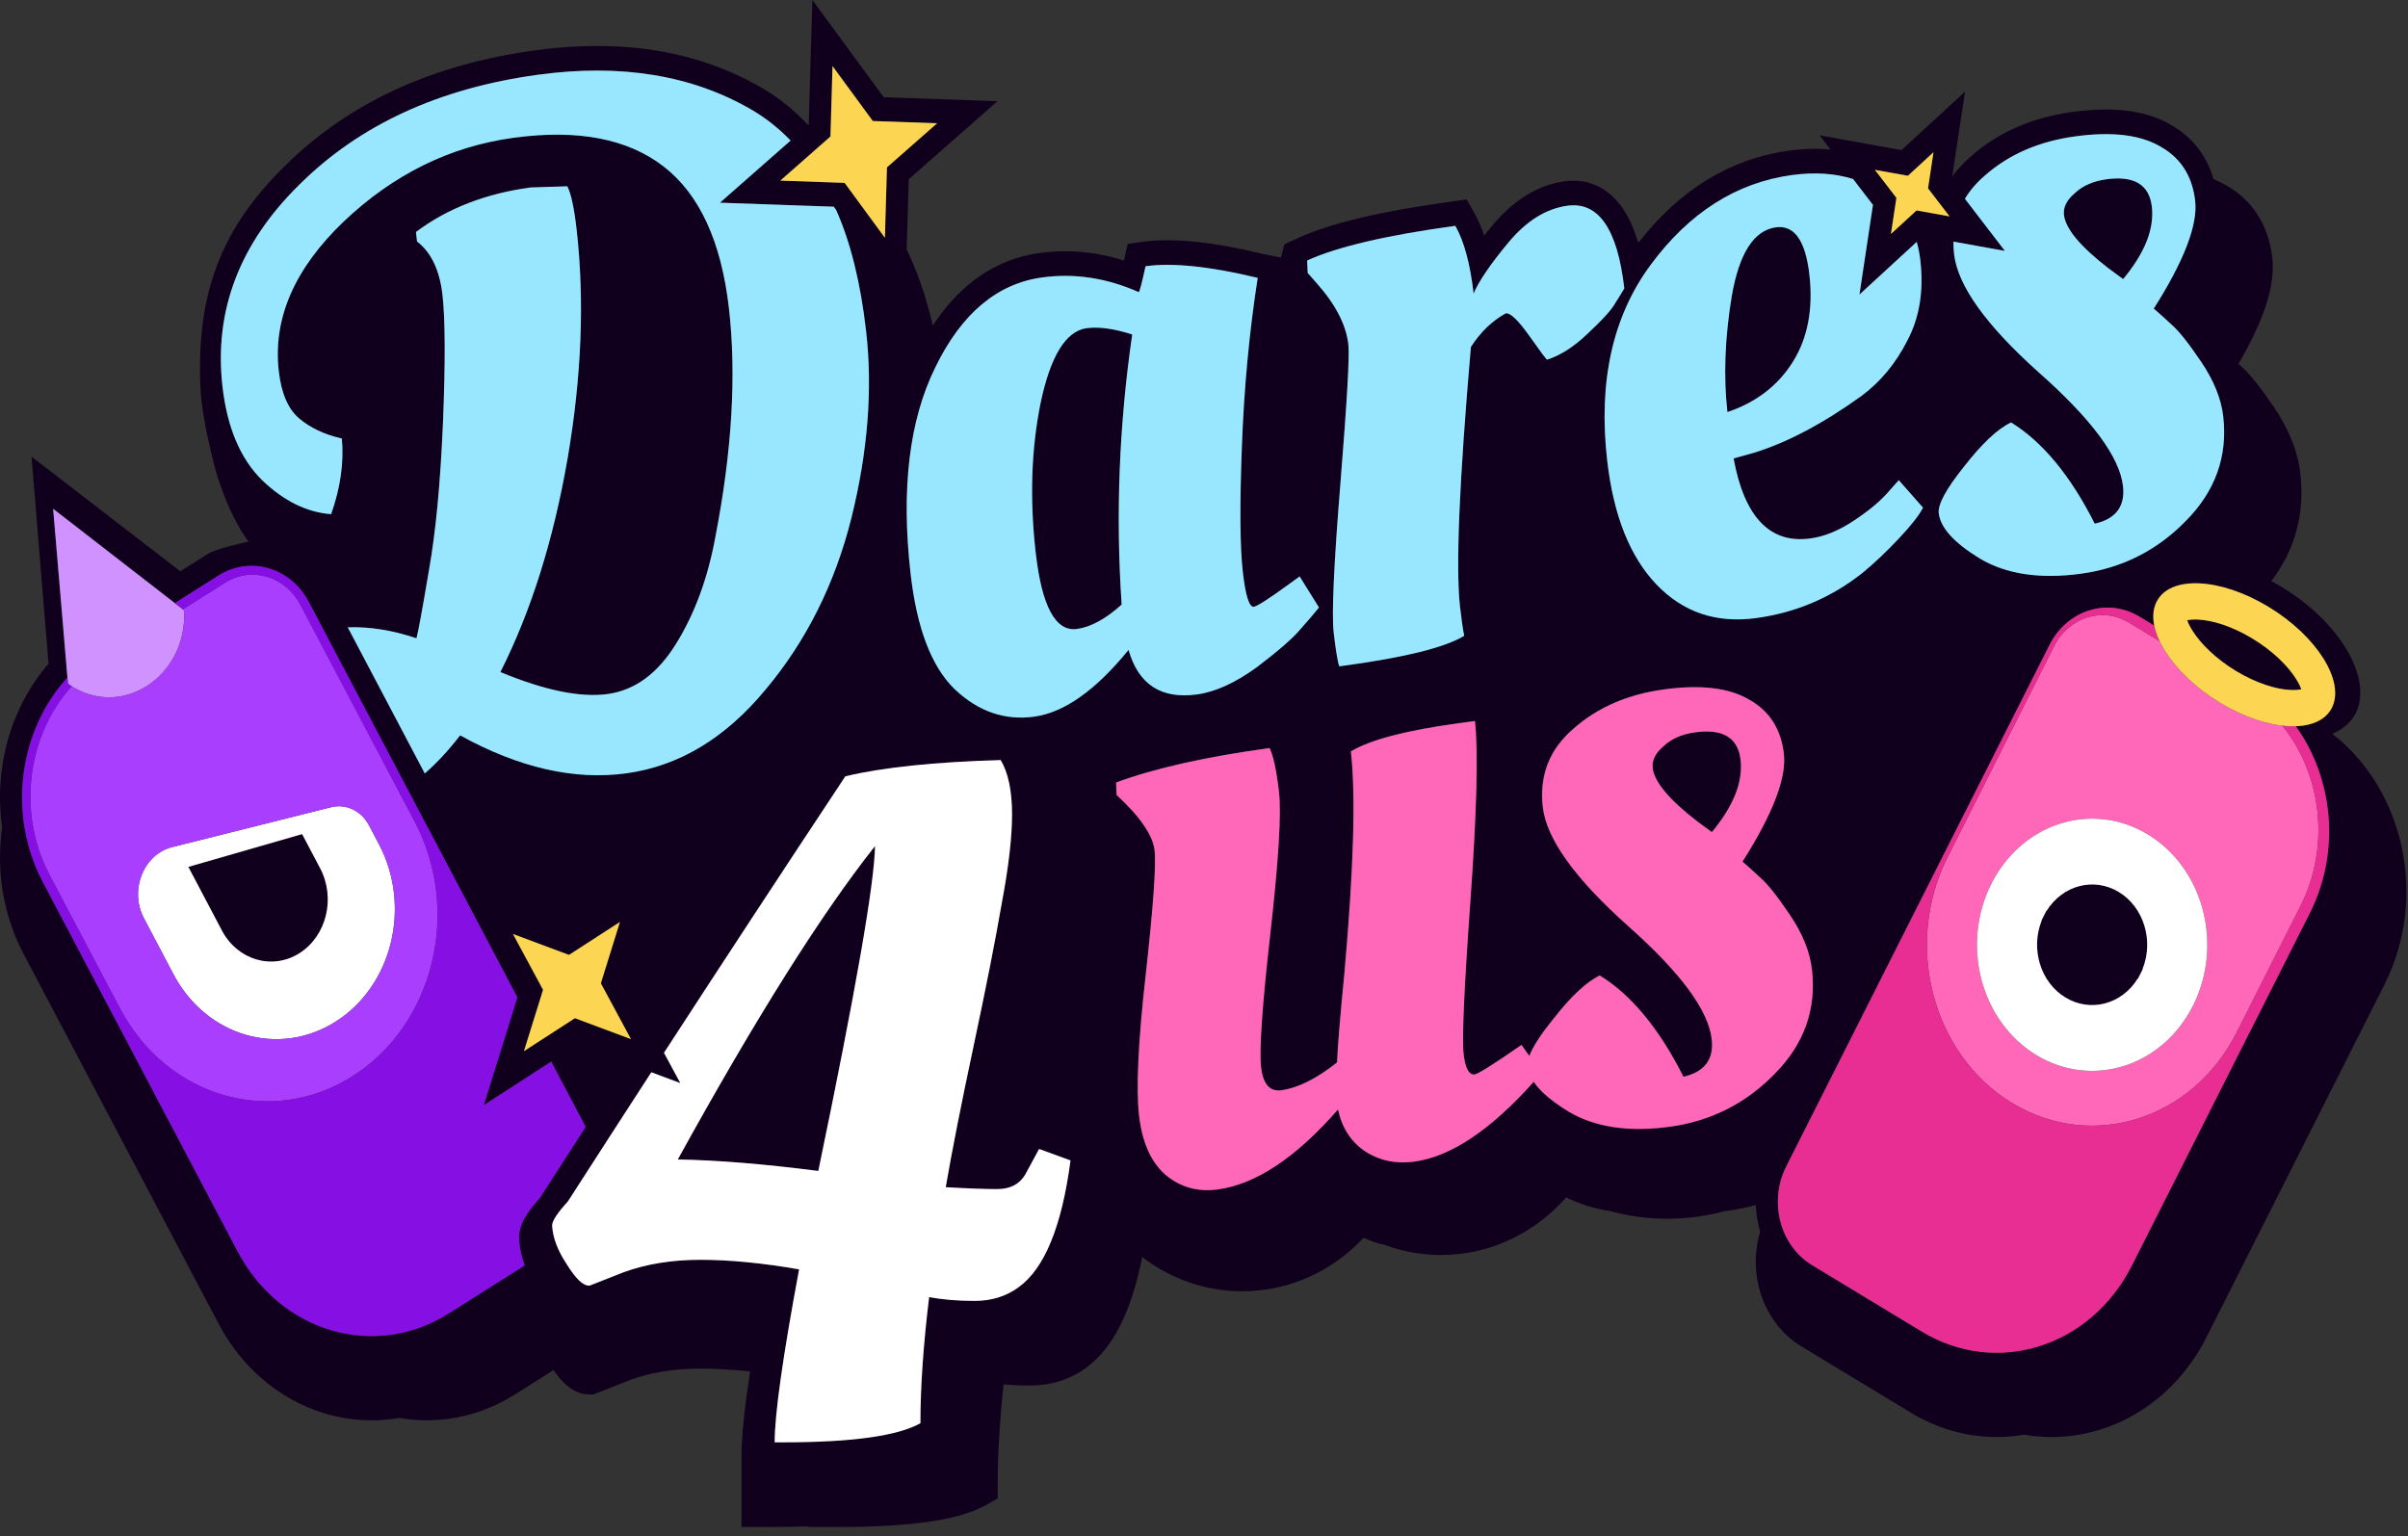
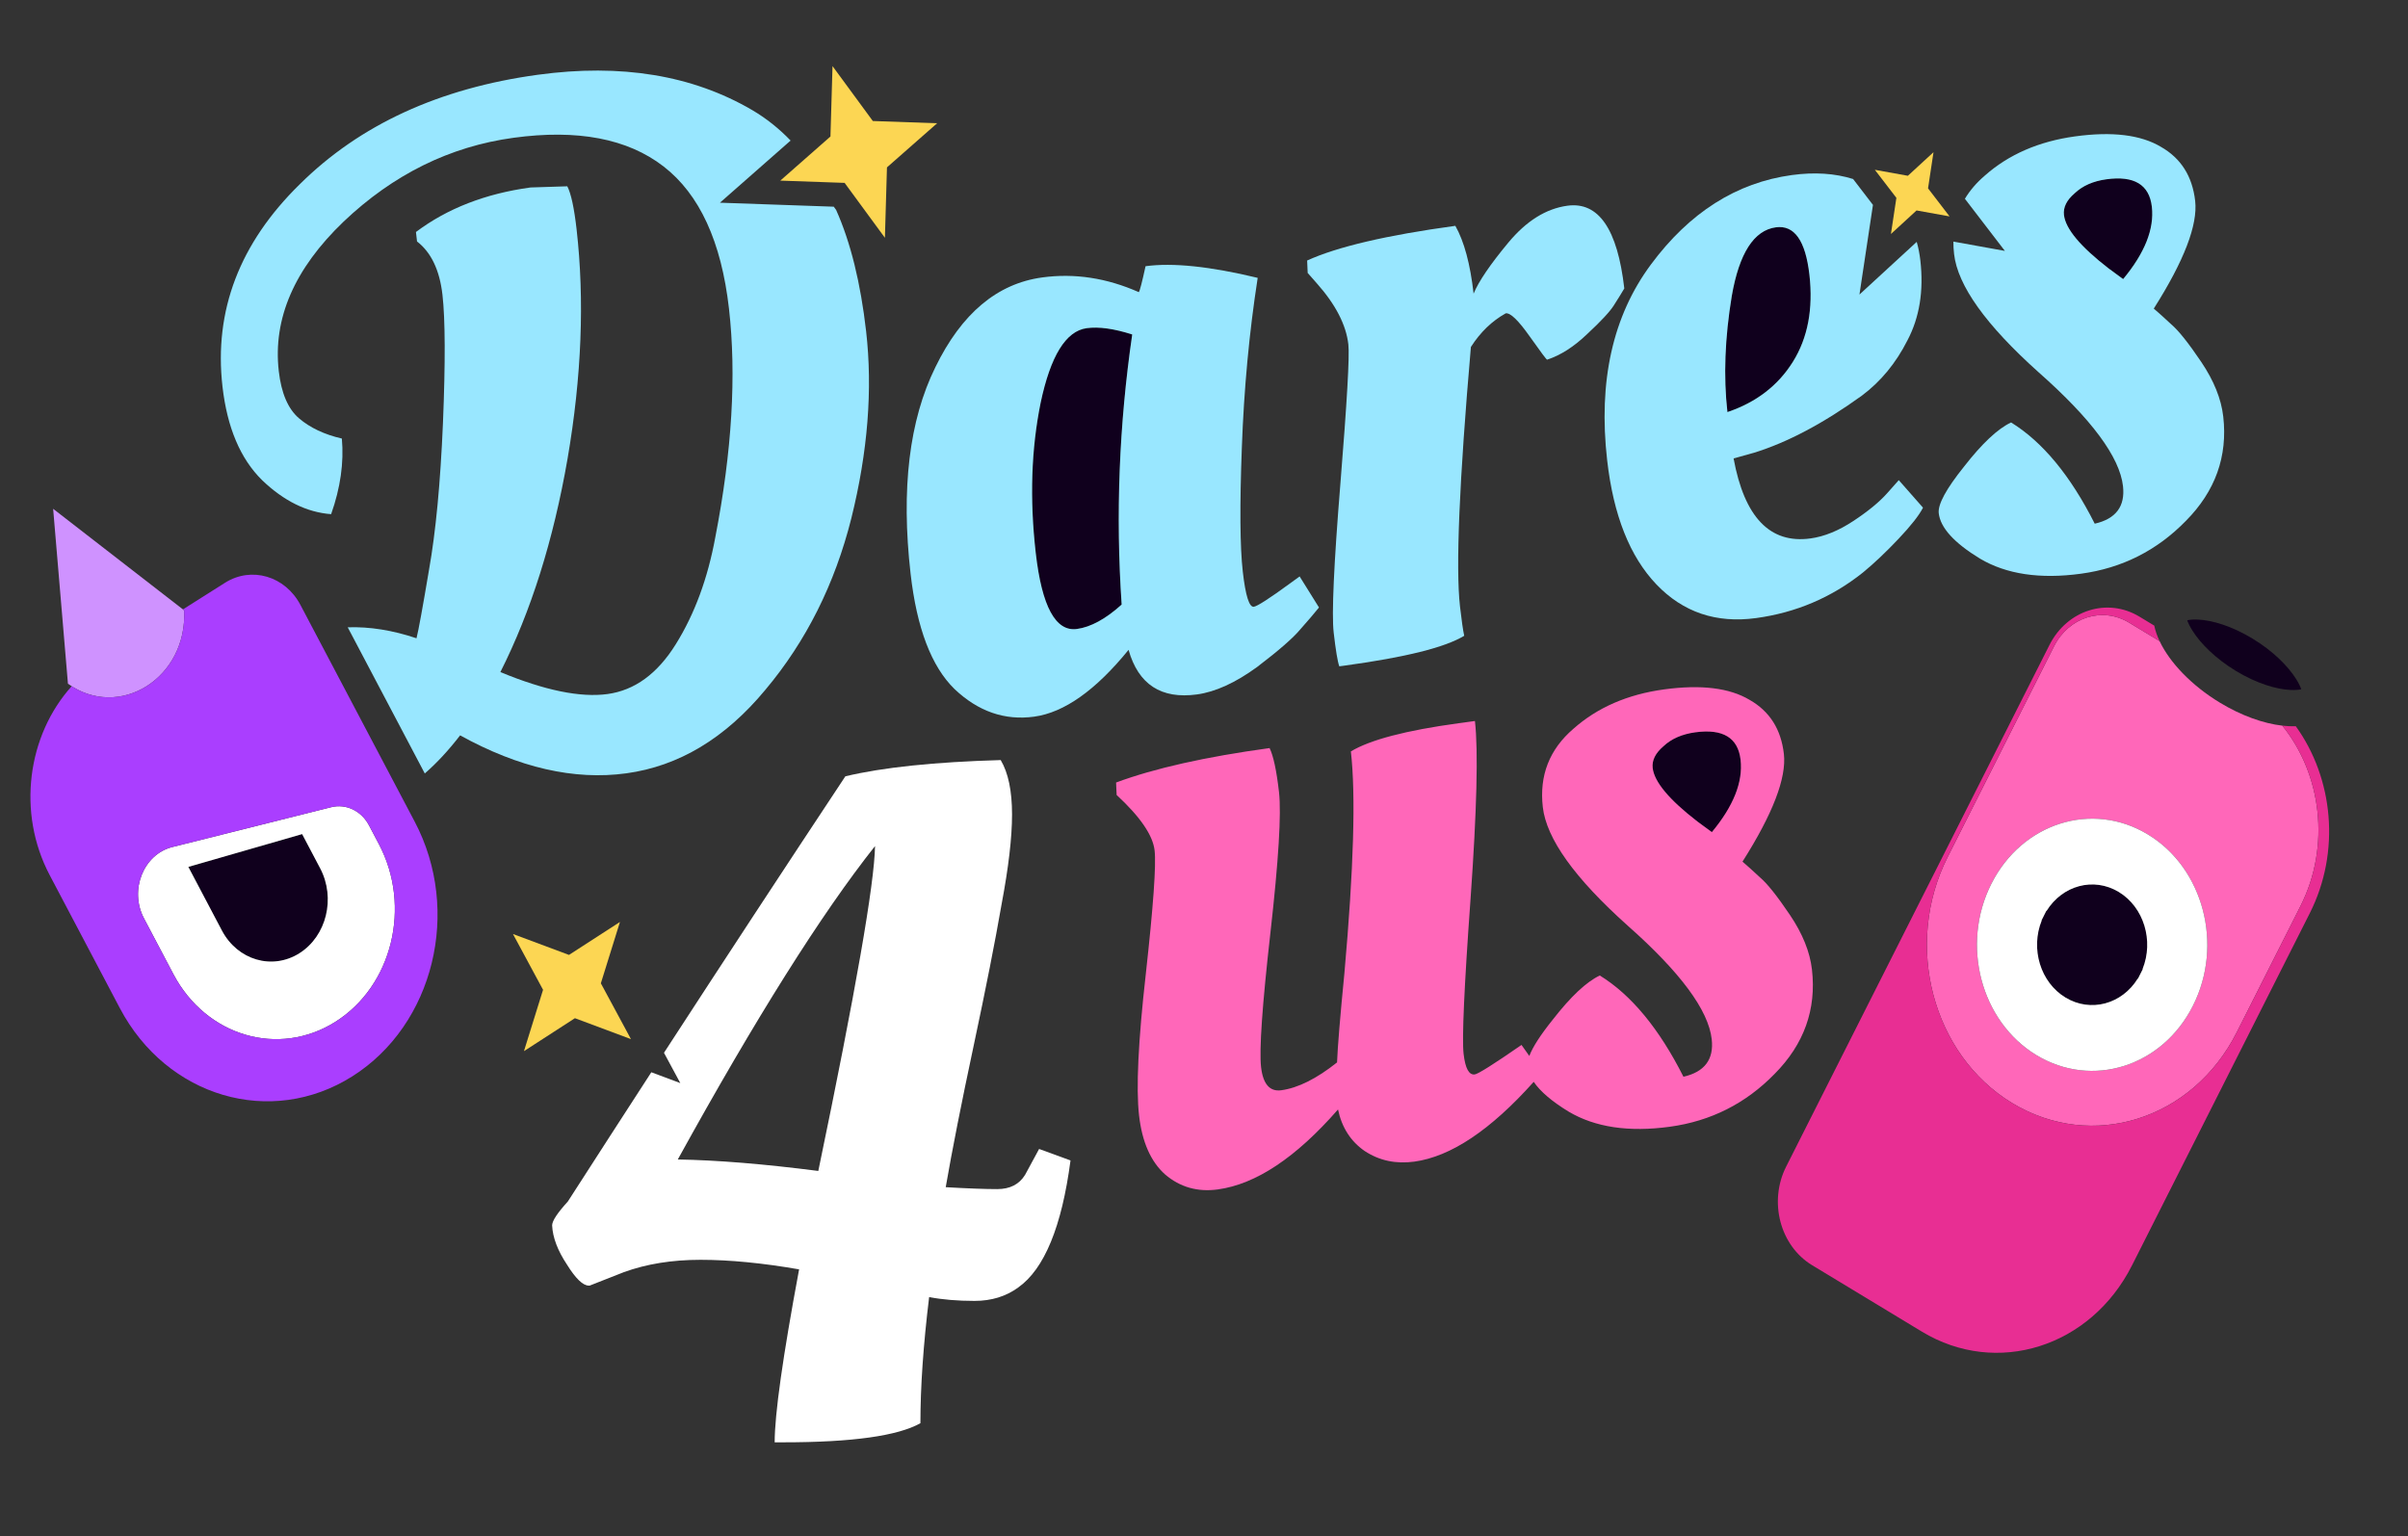
<svg xmlns="http://www.w3.org/2000/svg" width="221" height="141" viewBox="0 0 221 141" fill="none">
  <rect x="0" y="0" width="221" height="141" fill="#333333" stroke="none" />
  <path d="M157.111 76.385C159.099 73.992 159.977 71.78 159.746 69.749C159.515 67.719 158.127 66.877 155.584 67.224C154.365 67.391 153.391 67.818 152.663 68.507C151.927 69.138 151.599 69.801 151.679 70.498C151.824 71.774 153.195 73.414 155.79 75.416L157.111 76.385Z" fill="#10001D" />
  <path d="M98.839 57.737C100.111 57.563 101.479 56.817 102.943 55.497C102.382 47.265 102.705 39 103.912 30.703C102.237 30.166 100.843 29.973 99.73 30.125C97.823 30.386 96.415 32.67 95.506 36.978C94.644 41.221 94.494 45.808 95.056 50.74C95.617 55.672 96.879 58.005 98.839 57.737Z" fill="#10001D" />
  <path d="M158.539 37.827C161.182 36.935 163.186 35.395 164.551 33.205C165.916 31.015 166.42 28.353 166.063 25.219C165.706 22.086 164.68 20.635 162.984 20.867C160.971 21.142 159.622 23.241 158.939 27.165C158.302 31.023 158.169 34.577 158.539 37.827Z" fill="#10001D" />
  <path d="M194.857 25.618C196.845 23.225 197.723 21.013 197.492 18.982C197.26 16.951 195.873 16.109 193.33 16.457C192.111 16.623 191.137 17.051 190.409 17.739C189.673 18.37 189.345 19.034 189.425 19.73C189.57 21.007 190.941 22.646 193.536 24.649L194.857 25.618Z" fill="#10001D" />
-   <path d="M211.49 63.162C211.495 63.158 211.497 63.156 211.497 63.156L211.495 63.157L211.49 63.162Z" fill="#10001D" />
  <path d="M210.724 62.319C210.995 62.751 211.132 63.062 211.201 63.271C211.003 63.317 210.689 63.356 210.211 63.334C208.918 63.276 207.116 62.743 205.218 61.595C203.321 60.446 201.95 59.059 201.217 57.89C200.946 57.459 200.808 57.147 200.739 56.939C200.937 56.892 201.251 56.853 201.729 56.875C203.023 56.934 204.825 57.466 206.722 58.615C208.62 59.763 209.99 61.151 210.724 62.319Z" fill="#10001D" />
-   <path d="M80.308 77.665C80.254 81.115 78.519 91.055 75.101 107.487C70.082 106.844 65.784 106.493 62.206 106.435C69.361 93.453 75.395 83.863 80.308 77.665Z" fill="#10001D" />
-   <path fill-rule="evenodd" clip-rule="evenodd" d="M74.557 0L81.102 8.922L91.547 9.288L83.401 16.456L83.212 22.923C84.214 24.952 85.007 27.28 85.606 29.888C88.098 26.101 91.356 23.777 95.398 23.226C98.006 22.869 100.597 23.106 103.157 23.916L103.492 22.385L104.885 22.195C107.718 21.808 111.415 22.227 115.864 23.299L117.56 23.641L117.874 22.425L119.186 21.826C122.219 20.441 126.986 19.353 133.317 18.488L134.604 18.312L135.289 19.518C135.645 20.147 135.952 20.85 136.214 21.619C136.441 21.333 136.679 21.041 136.926 20.744C138.825 18.457 141.049 16.99 143.599 16.642C145.754 16.348 147.616 17.217 148.921 19.115C149.513 19.976 149.972 21.018 150.323 22.201L150.363 22.208L150.418 22.218C154.172 17.418 158.781 14.568 164.205 13.827C165.52 13.648 166.787 13.612 168 13.73L166.997 12.421L174.511 13.778L180.344 8.415L179.172 16.192C179.657 15.533 180.231 14.919 180.891 14.352C183.433 12.101 186.573 10.772 190.209 10.276C193.771 9.789 196.884 10.062 199.269 11.478C201.214 12.588 202.527 14.277 203.146 16.438C203.561 16.606 203.958 16.802 204.337 17.027C206.762 18.411 208.206 20.697 208.545 23.674C208.733 25.33 208.336 27.126 207.641 28.936C207.115 30.303 206.376 31.792 205.442 33.395C205.506 33.455 205.571 33.515 205.638 33.577C206.526 34.347 207.566 35.7 208.716 37.404C210.026 39.345 210.883 41.373 211.123 43.476C211.546 47.189 210.607 50.51 208.457 53.346C208.784 53.519 209.11 53.704 209.435 53.901C214.766 57.127 217.793 62.306 216.198 65.468C215.757 66.341 215.009 66.97 214.045 67.353C220.678 72.515 222.857 82.422 218.827 90.406L202.508 122.742C199.114 129.467 192.322 132.834 185.771 131.694C182.331 132.29 178.69 131.682 175.406 129.694L165.325 123.593C161.857 121.493 160.345 117.021 161.545 113.045C161.31 112.261 161.174 111.442 161.144 110.613C160.31 110.846 159.45 111.023 158.565 111.144C158.454 111.159 158.343 111.173 158.233 111.187C156.584 111.634 154.838 111.874 153.03 111.874C151.199 111.874 149.43 111.627 147.762 111.169C146.324 110.948 144.979 110.535 143.741 109.912C140.874 113.168 136.789 115.203 132.255 115.203C130.421 115.203 128.662 114.87 127.026 114.259C126.384 114.124 125.759 113.911 125.156 113.618C122.311 116.653 118.369 118.533 114.013 118.533C110.585 118.533 107.413 117.369 104.831 115.394C103.894 120.096 102.275 123.713 99.622 125.594C98.123 126.684 96.388 127.185 94.506 127.185C93.67 127.185 92.868 127.153 92.102 127.087C91.743 130.503 91.567 133.536 91.567 136.193V137.549L90.465 138.168C89.109 138.929 87.263 139.407 85.09 139.71C82.879 140.019 80.164 140.167 76.965 140.167H74.137V140.109C73.115 140.148 72.031 140.167 70.884 140.167H68.061L68.056 140.175V133.508C68.056 131.859 68.326 129.304 68.843 125.891C67.211 125.718 65.693 125.633 64.288 125.633C61.859 125.633 59.738 125.985 57.902 126.652L54.469 128.001H54.037C53.04 128.001 52.271 127.424 51.796 126.966C51.447 126.629 51.115 126.221 50.798 125.768L47.272 127.998C43.927 130.112 40.181 130.774 36.643 130.161C30.203 131.281 23.509 128.052 20.054 121.498L2.175 87.585C0.244 83.923 -0.36 79.821 0.199 75.946C-0.586 70.525 0.974 64.94 4.456 60.928L2.894 41.915L16.55 52.443L19.033 50.873C19.815 50.379 21.937 49.913 22.789 49.725L22.802 49.722C20.776 46.948 19.762 43.063 19.762 43.063C19.762 43.063 18.539 38.603 18.401 35.657C17.998 27.03 20.243 21.023 26.15 15.23C32.035 9.396 39.738 5.901 49.114 4.62C57.059 3.535 64.054 4.639 69.979 8.102L69.983 8.104C71.525 9.009 72.92 10.139 74.172 11.483L74.223 11.439L74.557 0ZM86.007 11.315L80.105 11.108L76.406 6.067L76.217 12.53L71.614 16.58L77.516 16.787L81.215 21.828L81.403 15.365L86.007 11.315ZM166.298 89.008C166.714 92.664 165.571 95.855 162.868 98.581C160.218 101.3 157.012 102.917 153.25 103.43C149.488 103.944 146.395 103.483 143.972 102.046C142.435 101.11 141.365 100.198 140.76 99.308C136.806 103.734 133.154 106.176 129.802 106.633C128.107 106.865 126.59 106.542 125.253 105.664C123.968 104.778 123.15 103.505 122.8 101.844C118.944 106.26 115.268 108.707 111.77 109.185C109.916 109.438 108.303 108.98 106.933 107.812C105.615 106.637 104.817 104.831 104.54 102.394C104.256 99.898 104.462 95.568 105.159 89.404C105.849 83.181 106.118 79.402 105.966 78.067C105.808 76.675 104.646 74.977 102.481 72.975L102.431 71.832C105.942 70.528 110.638 69.474 116.519 68.671C116.87 69.389 117.158 70.734 117.383 72.707C117.607 74.68 117.345 78.988 116.595 85.632C115.845 92.275 115.559 96.38 115.737 97.947C115.916 99.514 116.535 100.225 117.594 100.08C119.131 99.87 120.837 99.019 122.711 97.525C122.765 96.103 122.991 93.362 123.389 89.3C124.239 79.755 124.436 72.981 123.98 68.977C125.742 67.912 129.034 67.05 133.856 66.391L135.366 66.185C135.676 68.912 135.543 74.352 134.964 82.504C134.38 90.598 134.166 95.342 134.325 96.734C134.477 98.069 134.818 98.7 135.348 98.628C135.666 98.584 137.097 97.682 139.64 95.92L140.357 96.932C140.669 96.107 141.391 94.99 142.523 93.581C144.166 91.471 145.6 90.126 146.826 89.546C149.72 91.331 152.279 94.429 154.503 98.84C156.444 98.398 157.308 97.249 157.097 95.392C156.793 92.722 154.217 89.244 149.37 84.956C144.517 80.61 141.925 76.986 141.594 74.085C141.264 71.184 142.202 68.787 144.408 66.894C146.607 64.944 149.376 63.741 152.714 63.285C156.105 62.822 158.724 63.142 160.572 64.245C162.413 65.29 163.462 66.944 163.72 69.207C163.971 71.412 162.705 74.708 159.922 79.095C160.339 79.451 160.879 79.937 161.541 80.553C162.197 81.112 163.107 82.255 164.272 83.981C165.438 85.708 166.113 87.383 166.298 89.008ZM175.896 19.317L173.545 21.48L174.045 18.162L172.07 15.587L175.1 16.134L177.451 13.972L176.951 17.29L178.926 19.864L175.896 19.317ZM69.025 10.099C70.31 10.854 71.488 11.788 72.559 12.902L66.075 18.607L76.52 18.973L76.737 19.269C78.066 22.246 78.984 25.961 79.491 30.414C80.099 35.753 79.647 41.472 78.135 47.571C76.617 53.612 73.987 58.863 70.243 63.322C66.553 67.774 62.297 70.33 57.475 70.988C52.707 71.64 47.624 70.478 42.227 67.502C41.175 68.869 40.095 70.035 38.986 71L31.913 57.584C33.919 57.515 36.023 57.85 38.225 58.591C38.411 57.858 38.792 55.773 39.369 52.336C39.993 48.833 40.421 44.325 40.654 38.813C40.881 33.242 40.865 29.326 40.608 27.063C40.35 24.8 39.572 23.168 38.274 22.166L38.175 21.296C41.05 19.135 44.554 17.773 48.687 17.208L52.065 17.101C52.409 17.761 52.693 19.077 52.918 21.05C53.658 27.549 53.382 34.57 52.088 42.113C50.788 49.597 48.733 56.124 45.924 61.694C49.99 63.378 53.268 64.05 55.759 63.709C58.249 63.369 60.336 61.847 62.019 59.142C63.748 56.372 64.961 53.083 65.657 49.275C67.182 41.406 67.598 34.425 66.904 28.333C66.204 22.182 64.201 17.829 60.897 15.275C57.593 12.721 53 11.846 47.118 12.649C41.29 13.445 36.093 16.011 31.529 20.347C27.018 24.676 25.036 29.248 25.585 34.065C25.816 36.096 26.438 37.543 27.451 38.406C28.465 39.27 29.772 39.886 31.375 40.257C31.573 42.469 31.245 44.783 30.39 47.198C28.165 47.03 26.055 45.992 24.062 44.084C22.063 42.118 20.848 39.249 20.418 35.477C19.625 28.514 21.988 22.328 27.506 16.919C33.018 11.452 40.304 8.1 49.365 6.862C56.995 5.82 63.548 6.899 69.025 10.099ZM104.519 26.819C104.612 26.689 104.818 25.894 105.136 24.437C107.626 24.096 111.057 24.453 115.428 25.506C114.652 30.503 114.167 35.696 113.974 41.085C113.774 46.416 113.802 50.213 114.06 52.476C114.311 54.681 114.649 55.754 115.073 55.697C115.391 55.653 116.493 54.943 118.381 53.565L119.276 52.913L121.053 55.764C120.629 56.293 120.06 56.96 119.344 57.765C118.682 58.562 117.36 59.715 115.379 61.223C113.392 62.673 111.551 63.514 109.855 63.746C106.57 64.195 104.477 62.83 103.577 59.653C100.556 63.366 97.668 65.41 94.913 65.787C92.211 66.156 89.773 65.31 87.602 63.249C85.483 61.182 84.139 57.653 83.571 52.663C82.685 44.887 83.445 38.566 85.851 33.7C88.249 28.776 91.515 26.032 95.648 25.467C98.615 25.062 101.572 25.513 104.519 26.819ZM123.474 61.09L122.917 61.166C122.758 60.716 122.586 59.679 122.401 58.054C122.21 56.372 122.416 51.806 123.021 44.357C123.625 36.909 123.868 32.662 123.749 31.617C123.544 29.819 122.578 27.947 120.85 26.003L120.015 25.056L119.966 23.914C122.728 22.652 127.262 21.591 133.567 20.73C134.375 22.152 134.934 24.226 135.245 26.954C135.708 25.83 136.769 24.27 138.425 22.276C140.081 20.282 141.889 19.151 143.85 18.884C146.711 18.493 148.452 21.025 149.074 26.479C148.848 26.863 148.53 27.378 148.12 28.024C147.755 28.604 146.94 29.481 145.675 30.656C144.463 31.823 143.234 32.61 141.989 33.016C141.936 33.023 141.396 32.301 140.37 30.85C139.344 29.399 138.619 28.703 138.195 28.761C136.93 29.464 135.863 30.493 134.995 31.849C133.926 44.194 133.592 52.136 133.996 55.675C134.141 56.952 134.27 57.848 134.382 58.363C132.62 59.428 128.984 60.337 123.474 61.09ZM147.501 42.251C146.675 34.998 148.011 29.011 151.509 24.29C155.053 19.504 159.369 16.764 164.456 16.069C166.531 15.786 168.403 15.906 170.072 16.431L171.895 18.808L170.656 27.037L175.913 22.203C176.066 22.742 176.177 23.313 176.246 23.917C176.563 26.702 176.169 29.143 175.062 31.238C174.008 33.327 172.614 35.02 170.878 36.318C167.348 38.863 164.049 40.61 160.982 41.559L159.104 42.081C160.096 47.484 162.447 49.933 166.156 49.426C167.428 49.253 168.739 48.72 170.091 47.828C171.442 46.937 172.475 46.088 173.191 45.283L174.264 44.076L176.489 46.601C176.138 47.297 175.386 48.254 174.233 49.472C173.08 50.69 171.987 51.724 170.954 52.572C168.092 54.849 164.833 56.236 161.177 56.736C157.521 57.235 154.471 56.208 152.028 53.654C149.585 51.1 148.076 47.299 147.501 42.251ZM179.276 22.177C179.274 22.548 179.296 22.928 179.34 23.317C179.671 26.219 182.263 29.842 187.116 34.188C191.963 38.476 194.539 41.955 194.843 44.624C195.054 46.481 194.19 47.63 192.249 48.072C190.025 43.662 187.466 40.564 184.572 38.779C183.346 39.359 181.912 40.704 180.269 42.814C178.62 44.866 177.841 46.298 177.933 47.111C178.085 48.445 179.347 49.834 181.718 51.279C184.141 52.715 187.234 53.177 190.996 52.663C194.758 52.149 197.964 50.533 200.614 47.814C203.317 45.087 204.46 41.896 204.044 38.241C203.859 36.616 203.184 34.94 202.018 33.214C200.853 31.487 199.943 30.345 199.287 29.786C198.625 29.169 198.085 28.683 197.668 28.328C200.451 23.94 201.717 20.644 201.466 18.439C201.208 16.176 200.159 14.522 198.318 13.477C196.47 12.374 193.851 12.054 190.46 12.517C187.122 12.973 184.353 14.177 182.153 16.127C181.398 16.775 180.792 17.481 180.334 18.247L184.002 23.031L179.276 22.177ZM6.188 62.2C1.748 67.051 0.646 74.736 3.93 80.965L21.809 114.878C25.727 122.31 34.404 124.856 41.191 120.565L48.16 116.159C47.862 115.366 47.676 114.549 47.636 113.713L47.633 113.655V113.597C47.633 113.048 47.786 112.593 47.91 112.299C48.042 111.986 48.209 111.697 48.376 111.444C48.68 110.982 49.081 110.487 49.542 109.973C50.942 107.797 52.344 105.621 53.75 103.446L50.59 97.451L44.401 101.453L47.482 91.557L28.352 55.272C26.673 52.087 22.954 50.995 20.046 52.834L16.047 55.363L4.877 46.704L6.188 62.2ZM210.514 66.669C210.548 66.669 210.581 66.668 210.615 66.667L210.66 66.666L210.703 66.665C214.14 71.429 214.839 78.175 211.989 83.822L195.671 116.157C191.88 123.667 183.248 126.391 176.39 122.24L166.309 116.139C163.37 114.36 162.304 110.309 163.929 107.09L188.091 59.213C189.715 55.994 193.415 54.827 196.354 56.606L197.712 57.428C197.548 56.618 197.608 55.869 197.927 55.237C199.155 52.804 203.751 53.012 208.193 55.701C212.635 58.389 215.241 62.54 214.013 64.973C213.447 66.094 212.166 66.654 210.514 66.669ZM89.438 119.416C90.987 119.416 92.322 119.007 93.443 118.188C95.846 116.492 97.448 112.604 98.249 106.522L95.365 105.47L94.084 107.838C93.55 108.715 92.696 109.154 91.521 109.154C90.4 109.154 88.824 109.095 86.795 108.978C87.383 105.587 88.237 101.26 89.358 95.997C90.48 90.734 91.334 86.407 91.921 83.015C92.562 79.624 92.882 76.875 92.882 74.77C92.882 72.606 92.535 70.94 91.841 69.77C85.754 69.946 81.002 70.443 77.584 71.261C71.99 79.709 66.441 88.169 60.937 96.641L62.437 99.422L59.777 98.429C57.213 102.381 54.658 106.336 52.114 110.294C51.153 111.347 50.672 112.078 50.672 112.487C50.726 113.598 51.18 114.797 52.034 116.083C52.835 117.37 53.502 118.013 54.036 118.013H54.116L57.24 116.785C59.323 116.025 61.672 115.645 64.288 115.645C66.958 115.645 69.975 115.937 73.339 116.522C71.844 124.533 71.097 129.825 71.097 132.398H71.897C78.198 132.398 82.39 131.813 84.472 130.644C84.472 127.311 84.74 123.451 85.273 119.065C86.502 119.299 87.89 119.416 89.438 119.416ZM57.907 95.386L55.144 90.263L56.897 84.632L52.22 87.657L47.078 85.737L49.84 90.86L48.087 96.491L52.765 93.466L57.907 95.386Z" fill="#10001D" />
  <path fill-rule="evenodd" clip-rule="evenodd" d="M162.868 98.581C165.571 95.855 166.714 92.664 166.298 89.008C166.113 87.383 165.438 85.708 164.272 83.981C163.107 82.254 162.197 81.112 161.541 80.553C160.879 79.936 160.339 79.45 159.922 79.095C162.705 74.708 163.971 71.411 163.72 69.206C163.462 66.943 162.413 65.289 160.572 64.244C158.724 63.141 156.105 62.822 152.714 63.285C149.376 63.741 146.607 64.944 144.408 66.894C142.202 68.787 141.264 71.183 141.594 74.085C141.925 76.986 144.517 80.61 149.37 84.956C154.217 89.244 156.793 92.722 157.097 95.391C157.308 97.248 156.444 98.398 154.503 98.84C152.279 94.429 149.72 91.331 146.826 89.546C145.6 90.126 144.166 91.471 142.523 93.581C141.391 94.99 140.669 96.107 140.357 96.931L139.64 95.92C137.097 97.681 135.666 98.584 135.348 98.627C134.818 98.7 134.477 98.069 134.325 96.734C134.166 95.341 134.38 90.598 134.964 82.504C135.543 74.352 135.676 68.912 135.366 66.185L133.856 66.391C129.034 67.049 125.742 67.912 123.98 68.977C124.436 72.981 124.239 79.755 123.389 89.3C122.991 93.362 122.765 96.103 122.711 97.525C120.837 99.018 119.131 99.87 117.594 100.08C116.535 100.225 115.916 99.514 115.737 97.947C115.559 96.38 115.845 92.275 116.595 85.632C117.345 78.988 117.607 74.68 117.383 72.707C117.158 70.734 116.87 69.389 116.519 68.67C110.638 69.474 105.942 70.528 102.431 71.832L102.481 72.975C104.646 74.977 105.808 76.675 105.966 78.067C106.118 79.402 105.849 83.181 105.159 89.403C104.462 95.568 104.256 99.898 104.54 102.393C104.817 104.831 105.615 106.637 106.933 107.812C108.303 108.98 109.916 109.438 111.77 109.184C115.268 108.707 118.944 106.26 122.8 101.844C123.15 103.505 123.968 104.778 125.253 105.663C126.59 106.541 128.107 106.865 129.802 106.633C133.154 106.175 136.806 103.734 140.76 99.308C141.365 100.197 142.435 101.11 143.972 102.046C146.395 103.483 149.488 103.944 153.25 103.43C157.012 102.916 160.218 101.3 162.868 98.581ZM159.746 69.749C159.977 71.78 159.099 73.992 157.111 76.385L155.79 75.416C153.195 73.414 151.824 71.774 151.679 70.498C151.599 69.801 151.927 69.138 152.663 68.507C153.391 67.818 154.365 67.39 155.584 67.224C158.127 66.877 159.515 67.718 159.746 69.749Z" fill="#FF67B9" />
  <path d="M80.105 11.108L86.006 11.315L81.403 15.365L81.214 21.828L77.516 16.787L71.614 16.58L76.217 12.53L76.406 6.067L80.105 11.108Z" fill="#FCD653" />
  <path d="M175.897 19.318L173.545 21.48L174.045 18.162L172.07 15.588L175.1 16.135L177.451 13.972L176.951 17.29L178.926 19.865L175.897 19.318Z" fill="#FCD653" />
  <path d="M72.559 12.903C71.488 11.789 70.31 10.854 69.025 10.099C63.548 6.899 56.995 5.82 49.365 6.862C40.304 8.1 33.018 11.452 27.506 16.919C21.988 22.328 19.625 28.515 20.418 35.478C20.848 39.249 22.062 42.118 24.062 44.084C26.055 45.993 28.164 47.031 30.39 47.198C31.245 44.783 31.573 42.469 31.375 40.257C29.772 39.887 28.464 39.27 27.451 38.406C26.438 37.543 25.816 36.096 25.585 34.065C25.036 29.249 27.017 24.676 31.529 20.348C36.093 16.012 41.29 13.446 47.118 12.65C53 11.846 57.593 12.722 60.897 15.276C64.201 17.83 66.204 22.182 66.904 28.333C67.598 34.426 67.182 41.407 65.657 49.276C64.961 53.083 63.748 56.372 62.019 59.142C60.336 61.847 58.249 63.37 55.758 63.71C53.268 64.05 49.99 63.378 45.924 61.694C48.733 56.125 50.788 49.598 52.088 42.113C53.382 34.57 53.658 27.549 52.918 21.05C52.693 19.077 52.409 17.761 52.065 17.101L48.687 17.209C44.554 17.773 41.05 19.136 38.175 21.296L38.274 22.166C39.572 23.168 40.35 24.8 40.608 27.063C40.865 29.326 40.881 33.243 40.654 38.813C40.421 44.325 39.993 48.833 39.369 52.336C38.792 55.774 38.411 57.859 38.225 58.591C36.023 57.851 33.919 57.515 31.913 57.584L38.986 71.001C40.095 70.035 41.175 68.869 42.227 67.503C47.624 70.478 52.707 71.64 57.475 70.989C62.297 70.33 66.553 67.775 70.243 63.322C73.986 58.863 76.617 53.613 78.135 47.571C79.647 41.472 80.099 35.753 79.491 30.415C78.983 25.961 78.066 22.246 76.737 19.269L76.52 18.973L66.075 18.607L72.559 12.903Z" fill="#99E7FF" />
  <path fill-rule="evenodd" clip-rule="evenodd" d="M104.519 26.819C104.612 26.689 104.818 25.895 105.136 24.437C107.626 24.097 111.057 24.453 115.428 25.506C114.652 30.503 114.167 35.696 113.973 41.085C113.773 46.416 113.802 50.213 114.06 52.476C114.311 54.681 114.649 55.755 115.073 55.697C115.39 55.653 116.493 54.943 118.381 53.565L119.276 52.913L121.053 55.764C120.629 56.293 120.059 56.96 119.344 57.765C118.681 58.563 117.36 59.716 115.379 61.224C113.392 62.674 111.55 63.514 109.855 63.746C106.57 64.195 104.477 62.831 103.577 59.654C100.556 63.366 97.668 65.411 94.913 65.787C92.21 66.156 89.773 65.31 87.602 63.25C85.483 61.182 84.139 57.653 83.571 52.663C82.685 44.887 83.445 38.566 85.85 33.7C88.249 28.776 91.515 26.032 95.648 25.468C98.615 25.062 101.572 25.513 104.519 26.819ZM98.839 57.737C100.111 57.564 101.478 56.817 102.942 55.497C102.382 47.265 102.705 39 103.912 30.703C102.237 30.166 100.843 29.973 99.73 30.125C97.822 30.386 96.415 32.67 95.506 36.978C94.644 41.221 94.494 45.808 95.056 50.741C95.617 55.673 96.878 58.005 98.839 57.737Z" fill="#99E7FF" />
  <path d="M122.917 61.166L123.473 61.09C128.984 60.338 132.62 59.429 134.382 58.363C134.27 57.848 134.141 56.952 133.995 55.675C133.592 52.136 133.925 44.194 134.995 31.85C135.863 30.494 136.929 29.464 138.195 28.761C138.618 28.703 139.344 29.399 140.37 30.85C141.396 32.301 141.936 33.023 141.989 33.016C143.234 32.61 144.463 31.823 145.675 30.656C146.94 29.482 147.755 28.604 148.119 28.024C148.53 27.379 148.848 26.864 149.074 26.479C148.452 21.025 146.711 18.493 143.85 18.884C141.889 19.152 140.081 20.283 138.425 22.277C136.768 24.271 135.708 25.83 135.244 26.954C134.934 24.227 134.375 22.152 133.567 20.73C127.262 21.592 122.728 22.653 119.966 23.914L120.015 25.056L120.849 26.003C122.578 27.947 123.544 29.819 123.749 31.618C123.868 32.662 123.625 36.909 123.021 44.358C122.416 51.806 122.21 56.372 122.401 58.055C122.586 59.679 122.758 60.717 122.917 61.166Z" fill="#99E7FF" />
  <path fill-rule="evenodd" clip-rule="evenodd" d="M147.501 42.251C146.674 34.998 148.011 29.011 151.509 24.291C155.053 19.505 159.369 16.764 164.455 16.069C166.531 15.786 168.403 15.907 170.072 16.432L171.895 18.808L170.656 27.038L175.912 22.203C176.066 22.742 176.177 23.313 176.246 23.917C176.563 26.702 176.168 29.143 175.062 31.239C174.008 33.327 172.614 35.02 170.878 36.318C167.347 38.863 164.049 40.61 160.982 41.559L159.104 42.081C160.096 47.485 162.447 49.933 166.156 49.427C167.428 49.253 168.739 48.72 170.09 47.828C171.442 46.937 172.475 46.089 173.191 45.284L174.264 44.076L176.489 46.601C176.137 47.297 175.385 48.254 174.233 49.472C173.08 50.691 171.987 51.724 170.954 52.572C168.092 54.849 164.833 56.237 161.177 56.736C157.521 57.236 154.471 56.208 152.028 53.654C149.585 51.101 148.076 47.3 147.501 42.251ZM158.539 37.827C161.182 36.935 163.186 35.395 164.551 33.205C165.915 31.015 166.419 28.353 166.063 25.22C165.706 22.086 164.68 20.635 162.984 20.867C160.97 21.142 159.622 23.241 158.939 27.165C158.302 31.023 158.169 34.577 158.539 37.827Z" fill="#99E7FF" />
  <path fill-rule="evenodd" clip-rule="evenodd" d="M179.34 23.318C179.296 22.928 179.274 22.548 179.276 22.177L184.002 23.031L180.334 18.248C180.792 17.482 181.398 16.775 182.153 16.127C184.353 14.177 187.121 12.974 190.46 12.518C193.851 12.055 196.47 12.374 198.318 13.477C200.159 14.522 201.208 16.176 201.466 18.439C201.717 20.644 200.451 23.941 197.668 28.328C198.085 28.683 198.625 29.169 199.287 29.786C199.943 30.345 200.853 31.487 202.018 33.214C203.184 34.941 203.859 36.616 204.044 38.241C204.46 41.897 203.317 45.088 200.614 47.814C197.964 50.533 194.758 52.15 190.996 52.663C187.234 53.177 184.141 52.716 181.717 51.279C179.347 49.835 178.085 48.445 177.933 47.111C177.841 46.298 178.619 44.866 180.269 42.814C181.912 40.704 183.346 39.359 184.572 38.779C187.466 40.564 190.025 43.662 192.249 48.072C194.19 47.631 195.054 46.481 194.843 44.624C194.539 41.955 191.963 38.477 187.116 34.189C182.263 29.843 179.67 26.219 179.34 23.318ZM197.492 18.982C197.723 21.013 196.845 23.225 194.857 25.618L193.536 24.649C190.941 22.647 189.57 21.007 189.425 19.73C189.345 19.034 189.673 18.371 190.409 17.74C191.137 17.051 192.111 16.623 193.33 16.457C195.873 16.11 197.26 16.951 197.492 18.982Z" fill="#99E7FF" />
  <path d="M29.386 79.711C30.824 82.439 29.971 85.928 27.479 87.503C24.988 89.078 21.802 88.144 20.364 85.415L17.286 79.577L27.729 76.567L29.386 79.711Z" fill="#10001D" />
  <path fill-rule="evenodd" clip-rule="evenodd" d="M30.394 74.099C31.756 73.757 33.162 74.428 33.86 75.754L34.78 77.497C37.787 83.202 36.002 90.496 30.793 93.79C25.584 97.083 18.923 95.129 15.916 89.424L13.214 84.3C11.851 81.714 13.162 78.42 15.82 77.754L30.394 74.099ZM27.48 87.503C29.971 85.928 30.825 82.439 29.386 79.711L27.729 76.567L17.286 79.577L20.364 85.415C21.803 88.143 24.988 89.078 27.48 87.503Z" fill="white" />
  <path d="M4.877 46.705L16.898 56.023C17.215 62.209 10.97 66.158 6.236 62.765L4.877 46.705Z" fill="#CF92FF" />
  <path fill-rule="evenodd" clip-rule="evenodd" d="M6.576 62.995C2.521 67.503 1.53 74.584 4.56 80.331L10.995 92.536C15.31 100.721 24.867 103.525 32.341 98.799C39.815 94.074 42.375 83.608 38.06 75.423L27.572 55.529C26.173 52.874 23.074 51.965 20.65 53.497L16.789 55.939L16.898 56.023C17.207 62.062 11.263 65.969 6.576 62.995ZM30.393 74.099C31.755 73.758 33.161 74.429 33.86 75.754L34.779 77.498C37.786 83.202 36.002 90.497 30.793 93.79C25.583 97.084 18.922 95.129 15.915 89.425L13.214 84.301C11.85 81.714 13.161 78.421 15.819 77.754L30.393 74.099Z" fill="#AA3EFF" />
-   <path d="M3.93 80.965C0.646 74.736 1.748 67.05 6.189 62.2L6.236 62.764C6.576 62.994 6.576 62.994 6.576 62.994C2.521 67.503 1.53 74.583 4.56 80.33L10.995 92.535C15.31 100.72 24.867 103.524 32.341 98.799C39.815 94.073 42.376 83.607 38.061 75.422L27.572 55.528C26.173 52.874 23.074 51.965 20.65 53.497L16.789 55.938L16.047 55.363L20.046 52.834C22.954 50.995 26.673 52.087 28.352 55.272L47.482 91.556L44.401 101.453L50.59 97.451L53.75 103.446C52.344 105.621 50.942 107.796 49.542 109.973C49.081 110.487 48.68 110.981 48.376 111.444C48.209 111.697 48.042 111.985 47.91 112.299C47.786 112.593 47.633 113.048 47.633 113.596V113.655L47.636 113.713C47.676 114.549 47.862 115.366 48.16 116.158L41.191 120.565C34.404 124.856 25.727 122.31 21.809 114.878L3.93 80.965Z" fill="#860FE4" />
  <path fill-rule="evenodd" clip-rule="evenodd" d="M203.749 64.509C205.728 65.706 207.736 66.412 209.465 66.611C213.063 71.055 213.908 77.669 211.135 83.164L205.283 94.759C201.232 102.785 192.007 105.696 184.677 101.26C177.348 96.824 174.69 86.721 178.741 78.694L188.514 59.329C189.868 56.646 192.951 55.674 195.4 57.156L198.203 58.853C199.131 60.81 201.118 62.916 203.749 64.509ZM182.761 81.128C185.584 75.534 192.014 73.505 197.123 76.597C202.231 79.689 204.083 86.73 201.26 92.325C198.437 97.919 192.007 99.947 186.899 96.856C181.79 93.764 179.938 86.722 182.761 81.128Z" fill="#FF67B9" />
  <path d="M209.464 66.611C209.896 66.661 210.31 66.679 210.702 66.665C214.14 71.429 214.839 78.175 211.989 83.822L195.67 116.157C191.88 123.668 183.247 126.391 176.389 122.24L166.309 116.139C163.37 114.36 162.304 110.309 163.928 107.09L188.091 59.213C189.715 55.994 193.415 54.827 196.354 56.606L197.714 57.429C197.807 57.888 197.973 58.366 198.203 58.853L195.4 57.156C192.951 55.674 189.868 56.647 188.514 59.329L178.741 78.694C174.69 86.721 177.348 96.824 184.677 101.26C192.007 105.696 201.232 102.786 205.283 94.759L211.135 83.164C213.908 77.67 213.062 71.055 209.464 66.611Z" fill="#E82E93" />
  <path d="M187.545 84.134C187.559 84.105 187.573 84.076 187.587 84.048L187.809 83.608L187.828 83.619C189.277 81.273 192.149 80.484 194.456 81.881C196.764 83.278 197.682 86.36 196.639 88.952L196.657 88.963L196.477 89.318C196.464 89.346 196.45 89.375 196.435 89.403L196.213 89.843L196.194 89.832C194.745 92.179 191.873 92.967 189.566 91.57C187.258 90.173 186.34 87.091 187.383 84.499L187.366 84.489L187.545 84.134Z" fill="#10001D" />
  <path fill-rule="evenodd" clip-rule="evenodd" d="M197.123 76.597C192.015 73.505 185.585 75.534 182.762 81.128C179.938 86.722 181.791 93.764 186.899 96.856C192.008 99.947 198.437 97.919 201.261 92.325C204.084 86.73 202.232 79.689 197.123 76.597ZM187.587 84.048C187.573 84.077 187.559 84.105 187.545 84.134L187.366 84.489L187.383 84.499C186.34 87.091 187.258 90.174 189.566 91.57C191.874 92.967 194.745 92.179 196.195 89.832L196.213 89.844L196.435 89.403C196.45 89.375 196.464 89.347 196.478 89.318L196.657 88.963L196.639 88.952C197.683 86.36 196.764 83.278 194.457 81.881C192.149 80.485 189.277 81.273 187.828 83.619L187.809 83.608L187.587 84.048Z" fill="white" />
-   <path fill-rule="evenodd" clip-rule="evenodd" d="M211.497 63.156C211.498 63.156 211.495 63.158 211.49 63.161C211.495 63.157 211.497 63.155 211.497 63.156ZM211.201 63.271C211.132 63.062 210.995 62.751 210.724 62.319C209.99 61.151 208.62 59.763 206.722 58.615C204.825 57.466 203.023 56.933 201.729 56.875C201.251 56.853 200.937 56.892 200.739 56.939C200.809 57.147 200.946 57.459 201.217 57.89C201.95 59.059 203.321 60.446 205.218 61.595C207.116 62.743 208.918 63.276 210.211 63.334C210.689 63.356 211.003 63.317 211.201 63.271ZM200.671 56.603C200.671 56.603 200.671 56.606 200.67 56.613C200.67 56.606 200.671 56.603 200.671 56.603ZM200.443 57.054C200.443 57.054 200.445 57.051 200.451 57.048C200.446 57.052 200.443 57.054 200.443 57.054ZM211.27 63.596C211.27 63.603 211.27 63.607 211.27 63.607C211.27 63.606 211.27 63.603 211.27 63.596ZM203.748 64.509C208.19 67.197 212.786 67.405 214.013 64.973C215.241 62.54 212.635 58.389 208.193 55.701C203.751 53.012 199.155 52.804 197.927 55.237C196.7 57.669 199.306 61.82 203.748 64.509Z" fill="#FCD653" />
  <path fill-rule="evenodd" clip-rule="evenodd" d="M89.439 119.417C90.987 119.417 92.322 119.007 93.444 118.189C95.846 116.493 97.448 112.604 98.249 106.523L95.366 105.47L94.084 107.838C93.55 108.716 92.696 109.154 91.521 109.154C90.4 109.154 88.825 109.096 86.796 108.979C87.383 105.587 88.237 101.26 89.359 95.997C90.48 90.734 91.334 86.407 91.922 83.015C92.562 79.624 92.883 76.876 92.883 74.77C92.883 72.607 92.536 70.94 91.842 69.771C85.754 69.946 81.002 70.443 77.585 71.262C71.99 79.709 66.441 88.169 60.938 96.641L62.437 99.423L59.777 98.429C57.213 102.382 54.659 106.337 52.114 110.294C51.153 111.347 50.673 112.078 50.673 112.487C50.726 113.598 51.18 114.797 52.034 116.083C52.835 117.37 53.503 118.013 54.037 118.013H54.117L57.24 116.785C59.323 116.025 61.672 115.645 64.289 115.645C66.959 115.645 69.976 115.937 73.34 116.522C71.844 124.533 71.097 129.825 71.097 132.398H71.898C78.199 132.398 82.39 131.813 84.473 130.644C84.473 127.311 84.74 123.451 85.274 119.066C86.502 119.3 87.89 119.417 89.439 119.417ZM80.308 77.665C80.254 81.115 78.519 91.056 75.102 107.488C70.082 106.844 65.784 106.493 62.206 106.435C69.362 93.453 75.395 83.863 80.308 77.665Z" fill="white" />
  <path d="M55.145 90.263L57.907 95.386L52.765 93.466L48.087 96.491L49.84 90.86L47.078 85.737L52.22 87.657L56.898 84.632L55.145 90.263Z" fill="#FCD653" />
</svg>